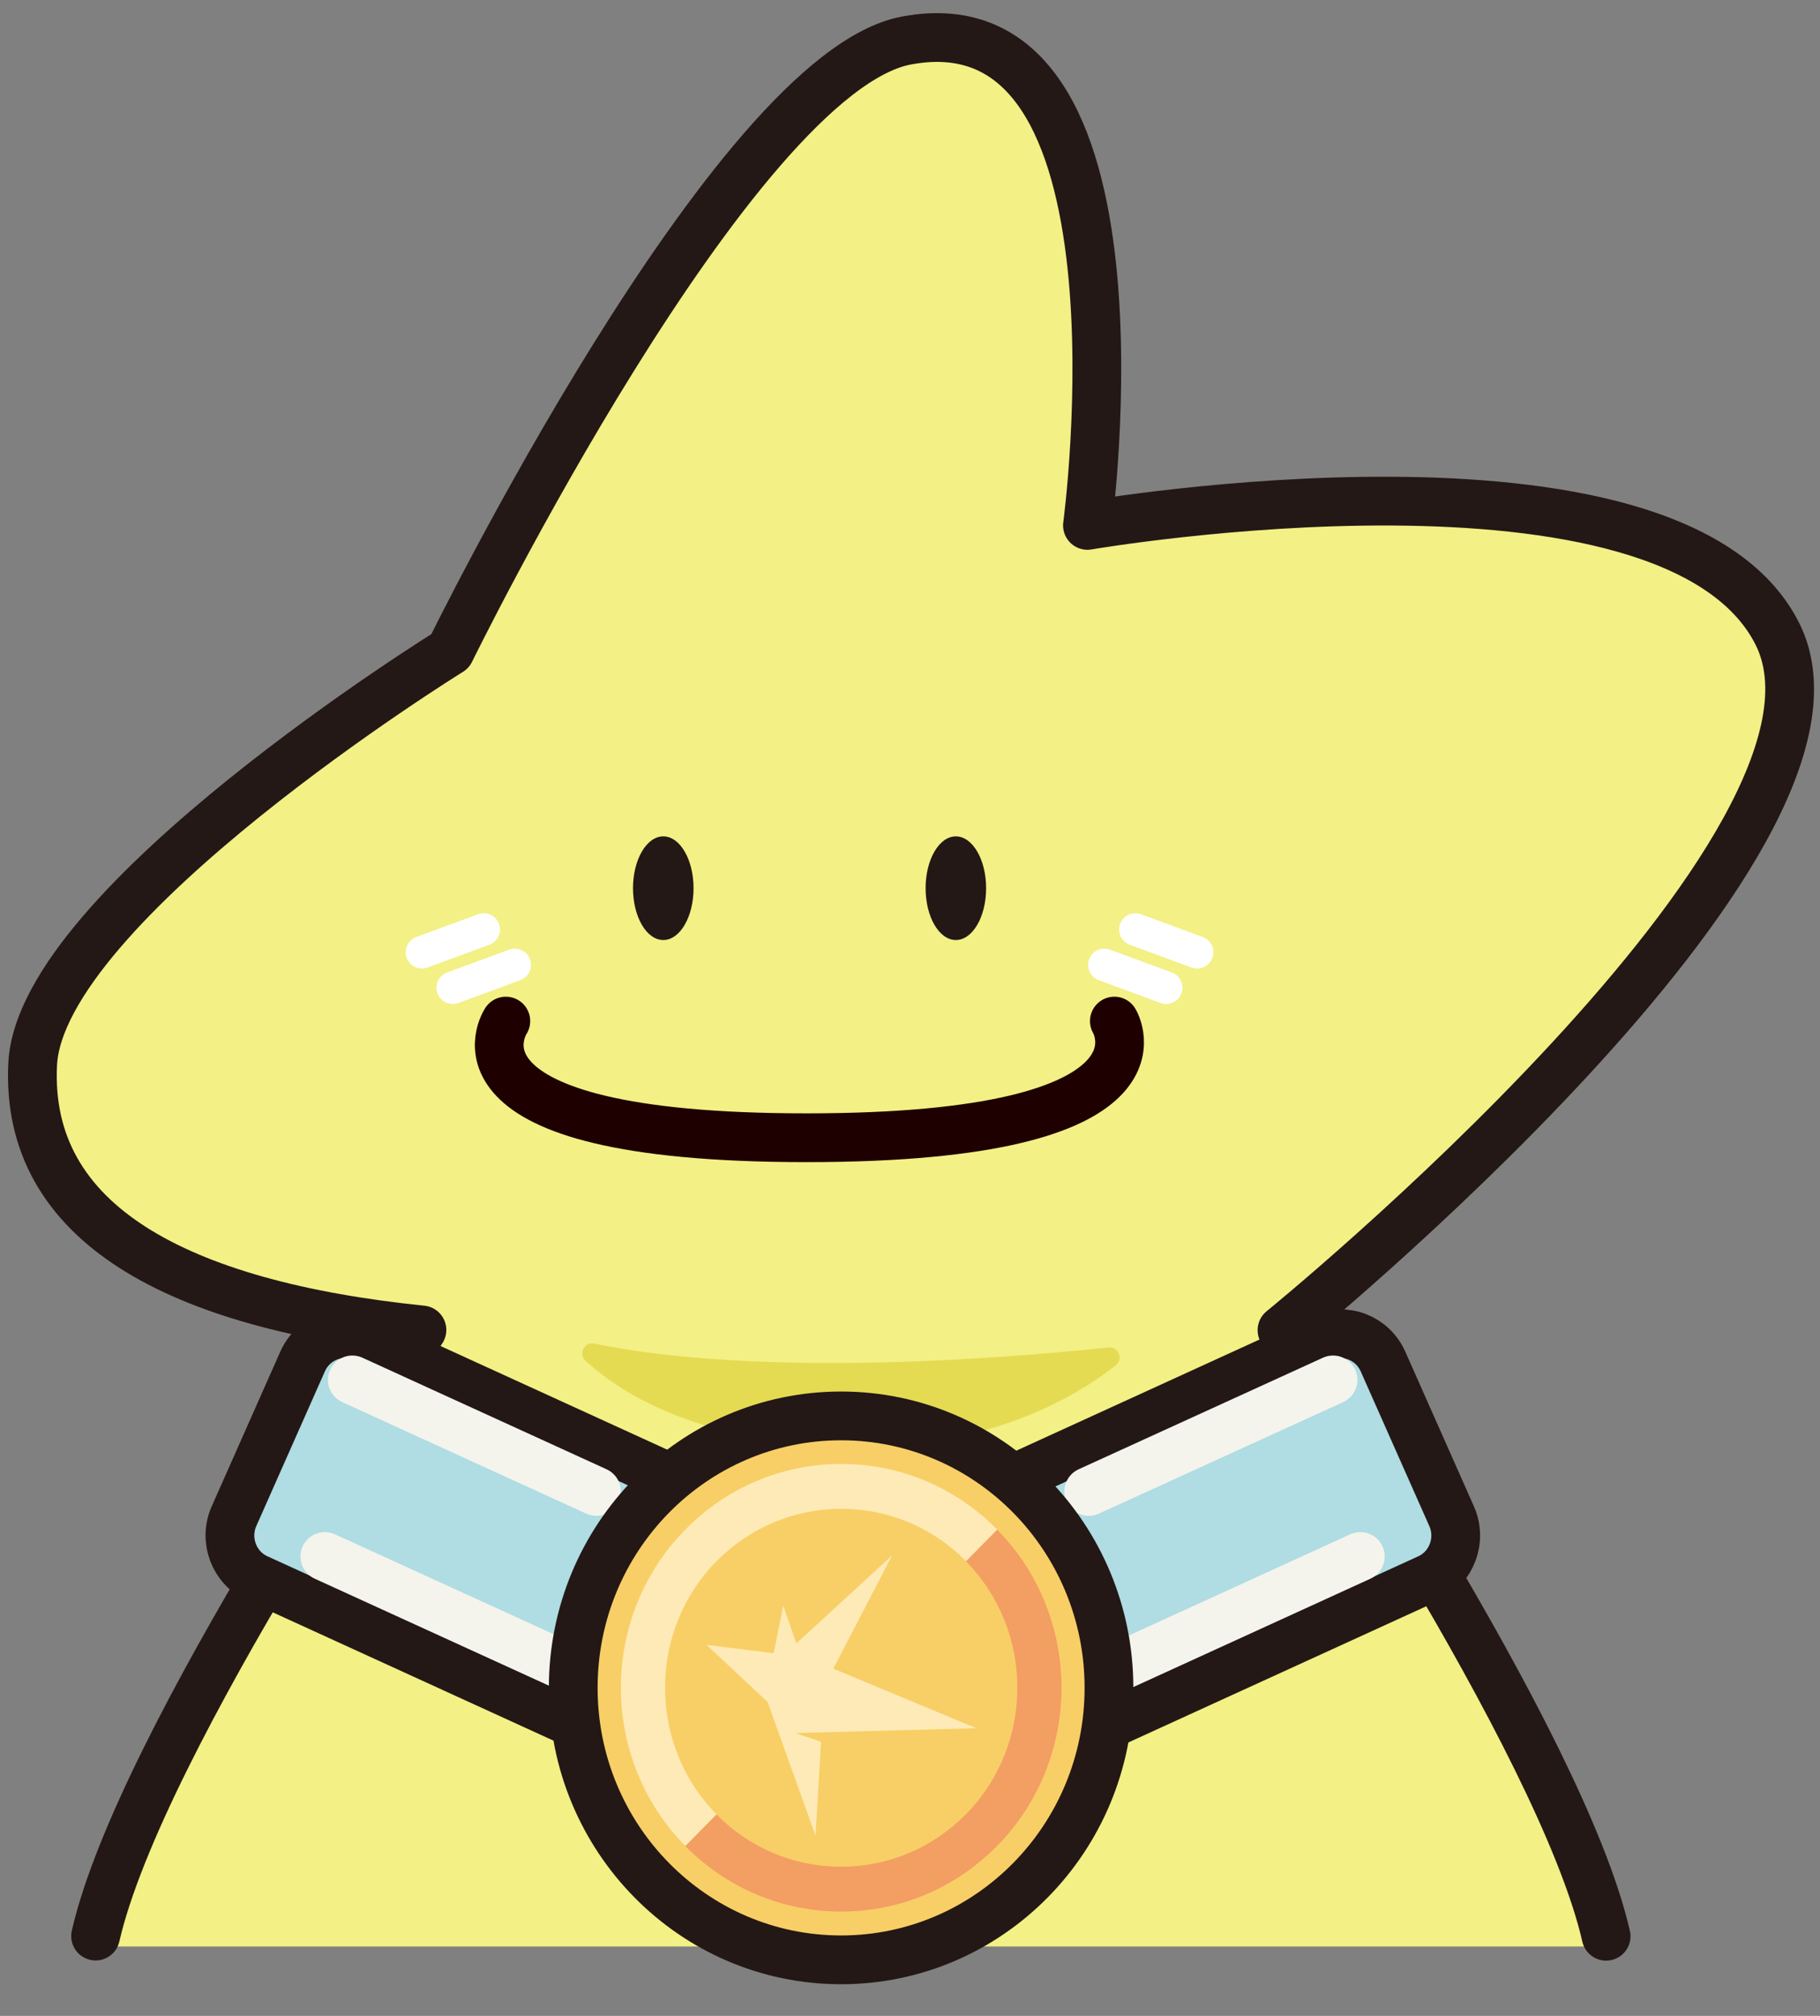
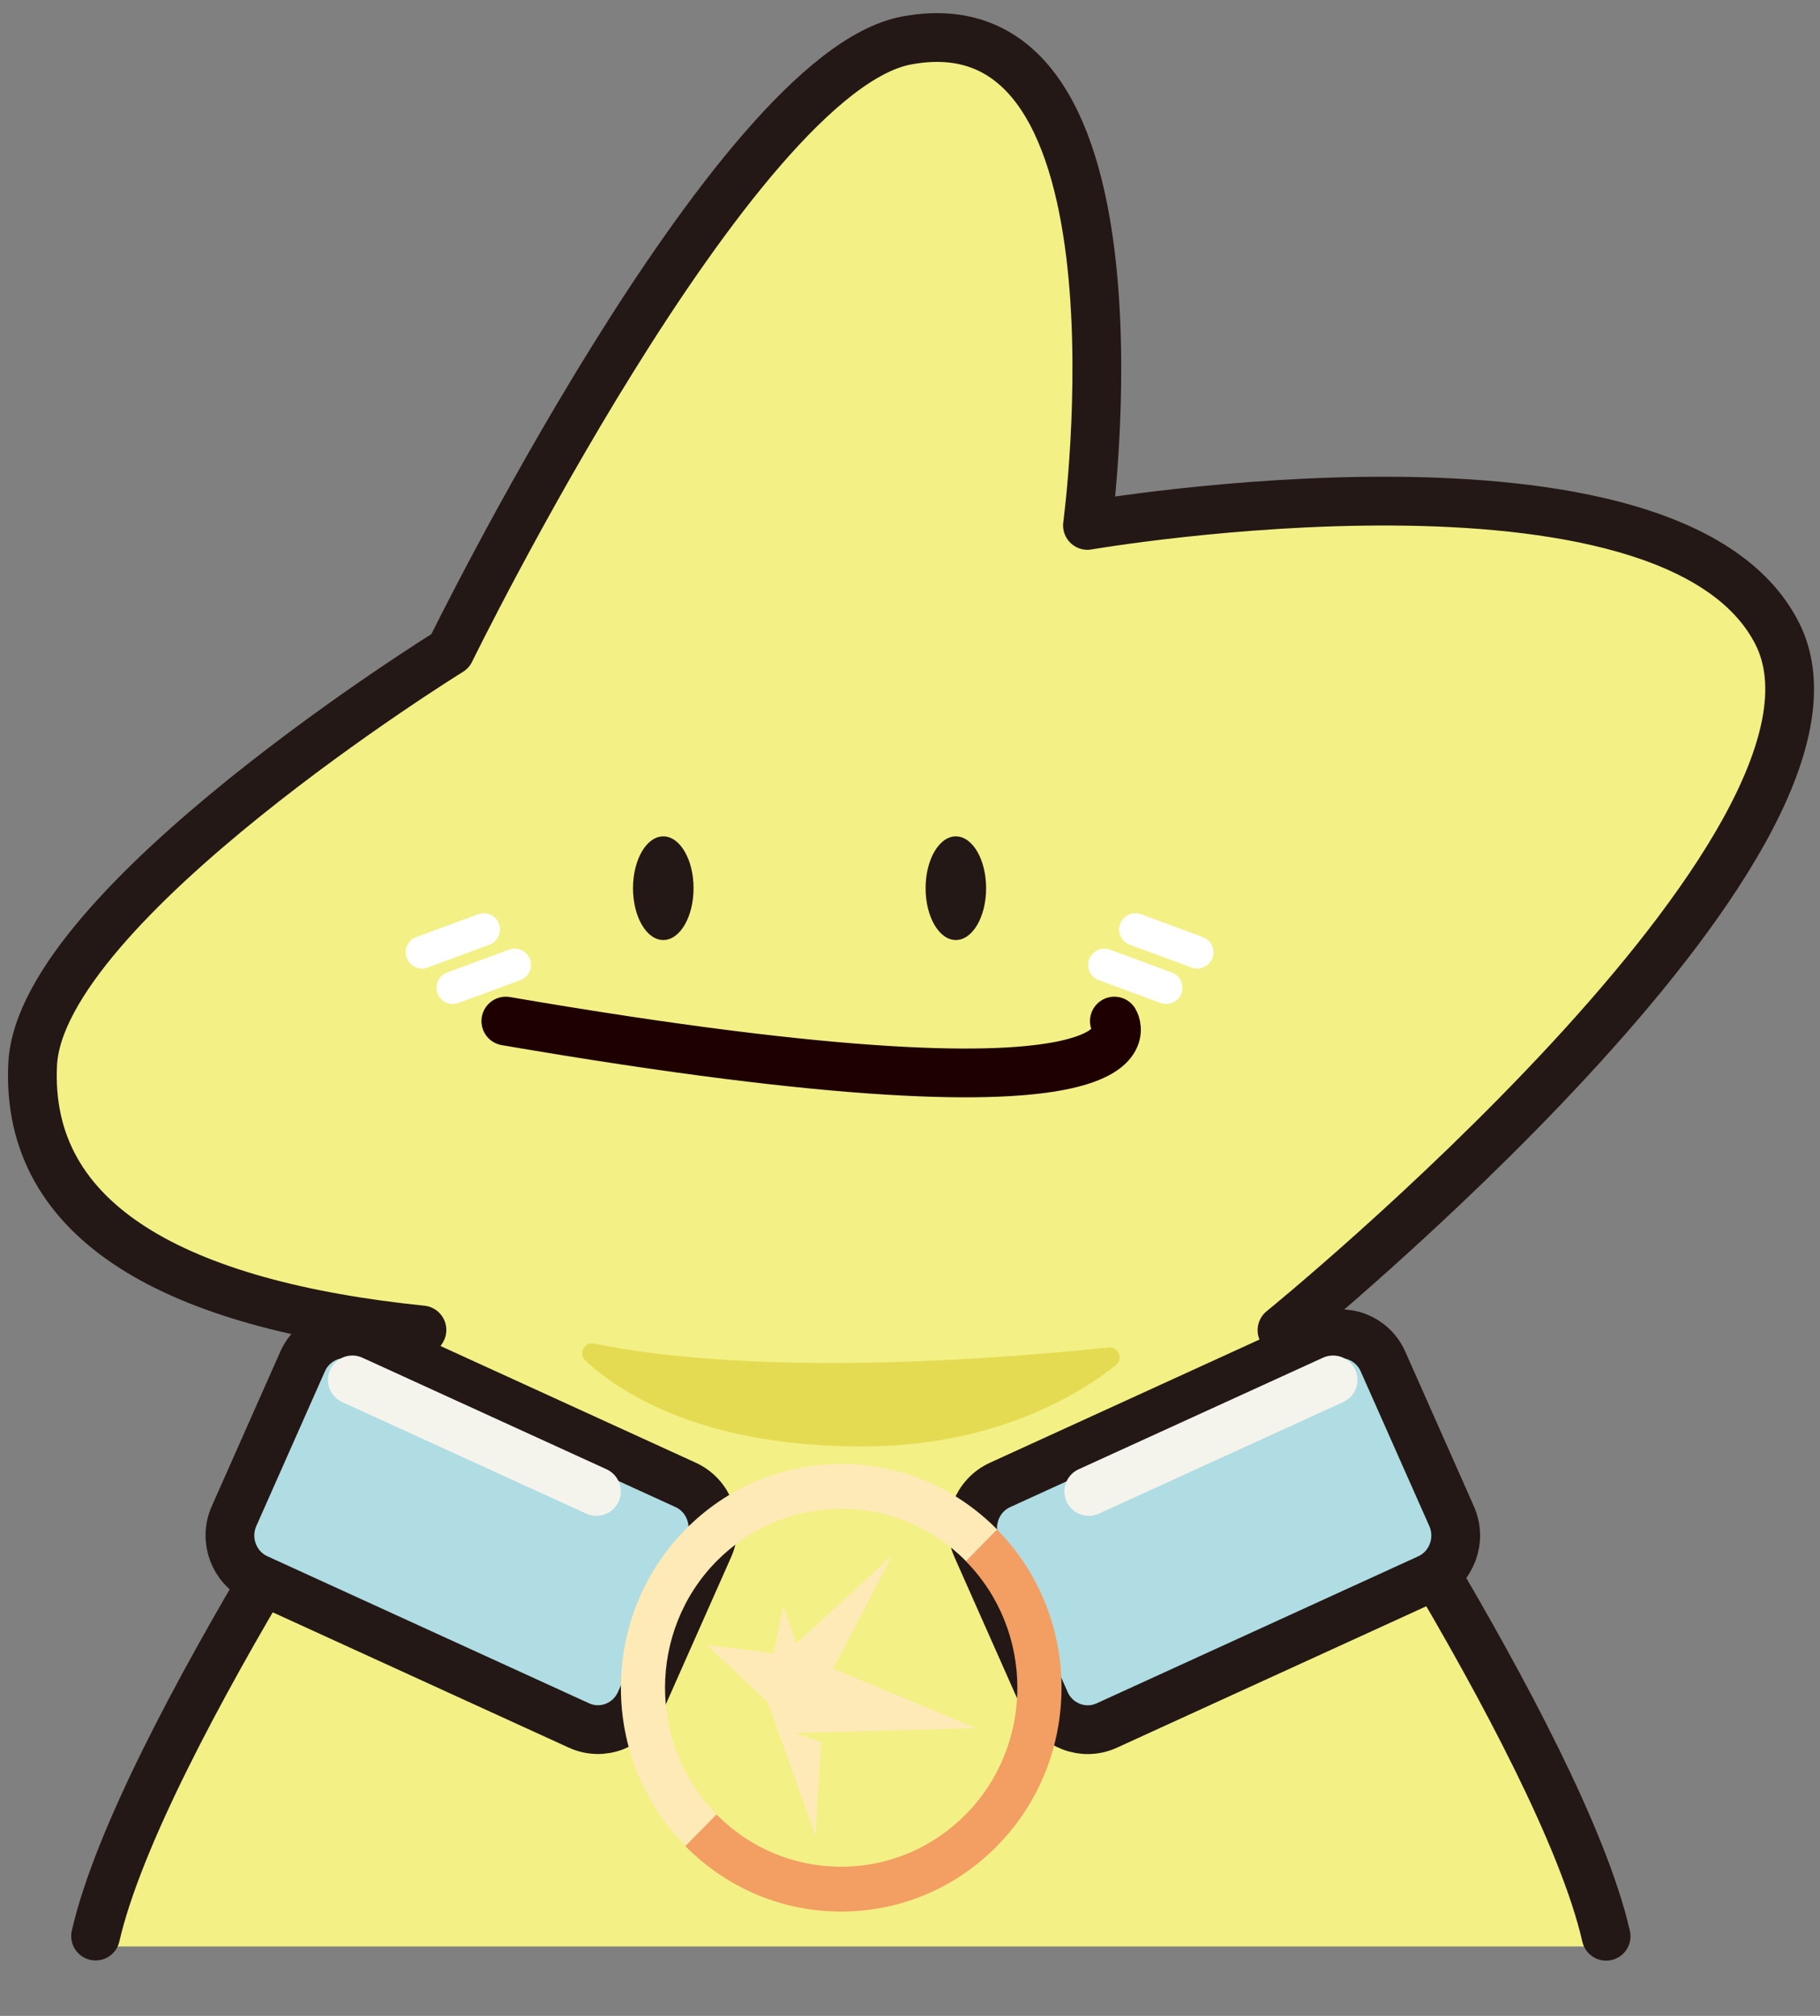
<svg xmlns="http://www.w3.org/2000/svg" width="56" height="62" viewBox="0 0 56 62" fill="none">
  <rect x="0" y="0" width="56" height="62" fill="#808080" stroke="none" />
  <g clip-path="url(#clip0_4085_106611)">
    <path d="M12.983 40.904C12.983 40.904 4.318 53.517 2.941 59.545C2.941 59.545 2.89 59.661 2.81 59.864H49.55C49.47 59.661 49.419 59.545 49.419 59.545C48.042 53.523 39.446 40.904 39.446 40.904C39.446 40.904 57.947 25.88 54.679 19.469C51.412 13.058 33.46 16.153 33.46 16.153C33.46 16.153 35.665 -0.21 27.896 1.239C22.561 2.236 13.851 20.02 13.851 20.02C13.851 20.02 1.245 27.816 1.005 32.725C0.765 37.635 5.466 40.127 12.983 40.898V40.904Z" fill="#F3F085" />
    <path d="M20.409 28.911C20.923 28.911 21.34 28.198 21.34 27.317C21.34 26.437 20.923 25.723 20.409 25.723C19.894 25.723 19.477 26.437 19.477 27.317C19.477 28.198 19.894 28.911 20.409 28.911Z" fill="#231815" />
    <path d="M29.41 28.911C29.925 28.911 30.342 28.198 30.342 27.317C30.342 26.437 29.925 25.723 29.41 25.723C28.896 25.723 28.48 26.437 28.48 27.317C28.48 28.198 28.896 28.911 29.41 28.911Z" fill="#231815" />
-     <path d="M15.564 31.404C15.564 31.404 13.171 34.992 24.818 34.992C36.464 34.992 34.288 31.404 34.288 31.404" stroke="#1E0000" stroke-width="1.5" stroke-linecap="round" stroke-linejoin="round" />
+     <path d="M15.564 31.404C36.464 34.992 34.288 31.404 34.288 31.404" stroke="#1E0000" stroke-width="1.5" stroke-linecap="round" stroke-linejoin="round" />
    <path d="M14.884 28.587L12.982 29.288" stroke="white" stroke-linecap="round" stroke-linejoin="round" />
    <path d="M15.838 29.676L13.931 30.378" stroke="white" stroke-linecap="round" stroke-linejoin="round" />
    <path d="M34.934 28.587L36.836 29.288" stroke="white" stroke-linecap="round" stroke-linejoin="round" />
    <path d="M33.98 29.676L35.882 30.378" stroke="white" stroke-linecap="round" stroke-linejoin="round" />
    <path d="M2.941 59.545C4.318 53.523 12.983 40.904 12.983 40.904C5.472 40.133 0.765 37.641 1.005 32.731C1.245 27.821 13.851 20.025 13.851 20.025C13.851 20.025 22.561 2.236 27.896 1.245C35.665 -0.204 33.46 16.159 33.46 16.159C33.46 16.159 51.412 13.064 54.679 19.475C57.947 25.886 39.446 40.91 39.446 40.91C39.446 40.91 48.042 53.523 49.419 59.551" stroke="#231815" stroke-width="1.5" stroke-linecap="round" stroke-linejoin="round" />
    <path d="M18.284 41.321C20.169 41.721 25.007 42.376 34.111 41.443C34.414 41.414 34.574 41.797 34.334 41.988C33.175 42.904 30.599 44.48 26.56 44.486C21.637 44.498 19.106 42.857 18.015 41.849C17.787 41.64 17.981 41.258 18.278 41.321H18.284Z" fill="#E5DB52" />
    <path d="M30.054 47.587L32.165 52.343C32.489 53.073 33.334 53.398 34.053 53.07L43.949 48.548C44.668 48.22 44.988 47.362 44.665 46.632L42.554 41.875C42.23 41.145 41.385 40.82 40.666 41.149L30.77 45.67C30.051 45.999 29.73 46.857 30.054 47.587Z" fill="#B0DCE3" stroke="#231815" stroke-width="1.5" stroke-miterlimit="10" />
    <path d="M41.017 42.44L33.5 45.871" stroke="#F4F4EC" stroke-width="1.5" stroke-miterlimit="10" stroke-linecap="round" />
-     <path d="M41.856 47.871L34.345 51.303" stroke="#F4F4EC" stroke-width="1.5" stroke-miterlimit="10" stroke-linecap="round" />
    <path d="M9.311 41.873L7.201 46.63C6.877 47.359 7.197 48.217 7.916 48.546L17.812 53.067C18.531 53.396 19.377 53.071 19.7 52.341L21.811 47.584C22.135 46.855 21.814 45.996 21.095 45.668L11.199 41.146C10.48 40.818 9.635 41.143 9.311 41.873Z" fill="#B0DCE3" stroke="#231815" stroke-width="1.5" stroke-miterlimit="10" />
    <path d="M10.841 42.44L18.352 45.871" stroke="#F4F4EC" stroke-width="1.5" stroke-miterlimit="10" stroke-linecap="round" />
-     <path d="M9.995 47.871L17.512 51.303" stroke="#F4F4EC" stroke-width="1.5" stroke-miterlimit="10" stroke-linecap="round" />
-     <path d="M25.88 60.276C30.432 60.276 34.122 56.531 34.122 51.911C34.122 47.292 30.432 43.547 25.88 43.547C21.328 43.547 17.638 47.292 17.638 51.911C17.638 56.531 21.328 60.276 25.88 60.276Z" fill="#F8CF66" stroke="#231815" stroke-width="1.5" stroke-miterlimit="10" />
    <path d="M25.88 58.791C24.069 58.791 22.367 58.073 21.082 56.774L22.042 55.801C23.064 56.838 24.429 57.412 25.88 57.412C27.331 57.412 28.69 56.838 29.718 55.801C31.832 53.656 31.832 50.161 29.718 48.016L30.678 47.042C33.323 49.726 33.323 54.091 30.678 56.774C29.398 58.073 27.696 58.791 25.88 58.791Z" fill="#F39E63" />
    <path d="M21.088 56.774C18.443 54.091 18.443 49.726 21.088 47.042C22.367 45.744 24.07 45.025 25.886 45.025C27.702 45.025 29.399 45.744 30.684 47.042L29.724 48.016C28.702 46.978 27.337 46.405 25.886 46.405C24.435 46.405 23.076 46.978 22.047 48.016C19.934 50.161 19.934 53.656 22.047 55.801L21.088 56.774Z" fill="#FEEAB6" />
    <path d="M24.098 49.384L23.807 50.845L21.739 50.59L23.619 52.346L25.092 56.456L25.264 53.569L24.475 53.302L30.039 53.152L25.64 51.32L27.451 47.836L24.504 50.543L24.098 49.384Z" fill="#FEEAB6" />
  </g>
  <defs>
    <clipPath id="clip0_4085_106611">
      <rect width="56" height="62" fill="white" />
    </clipPath>
  </defs>
</svg>